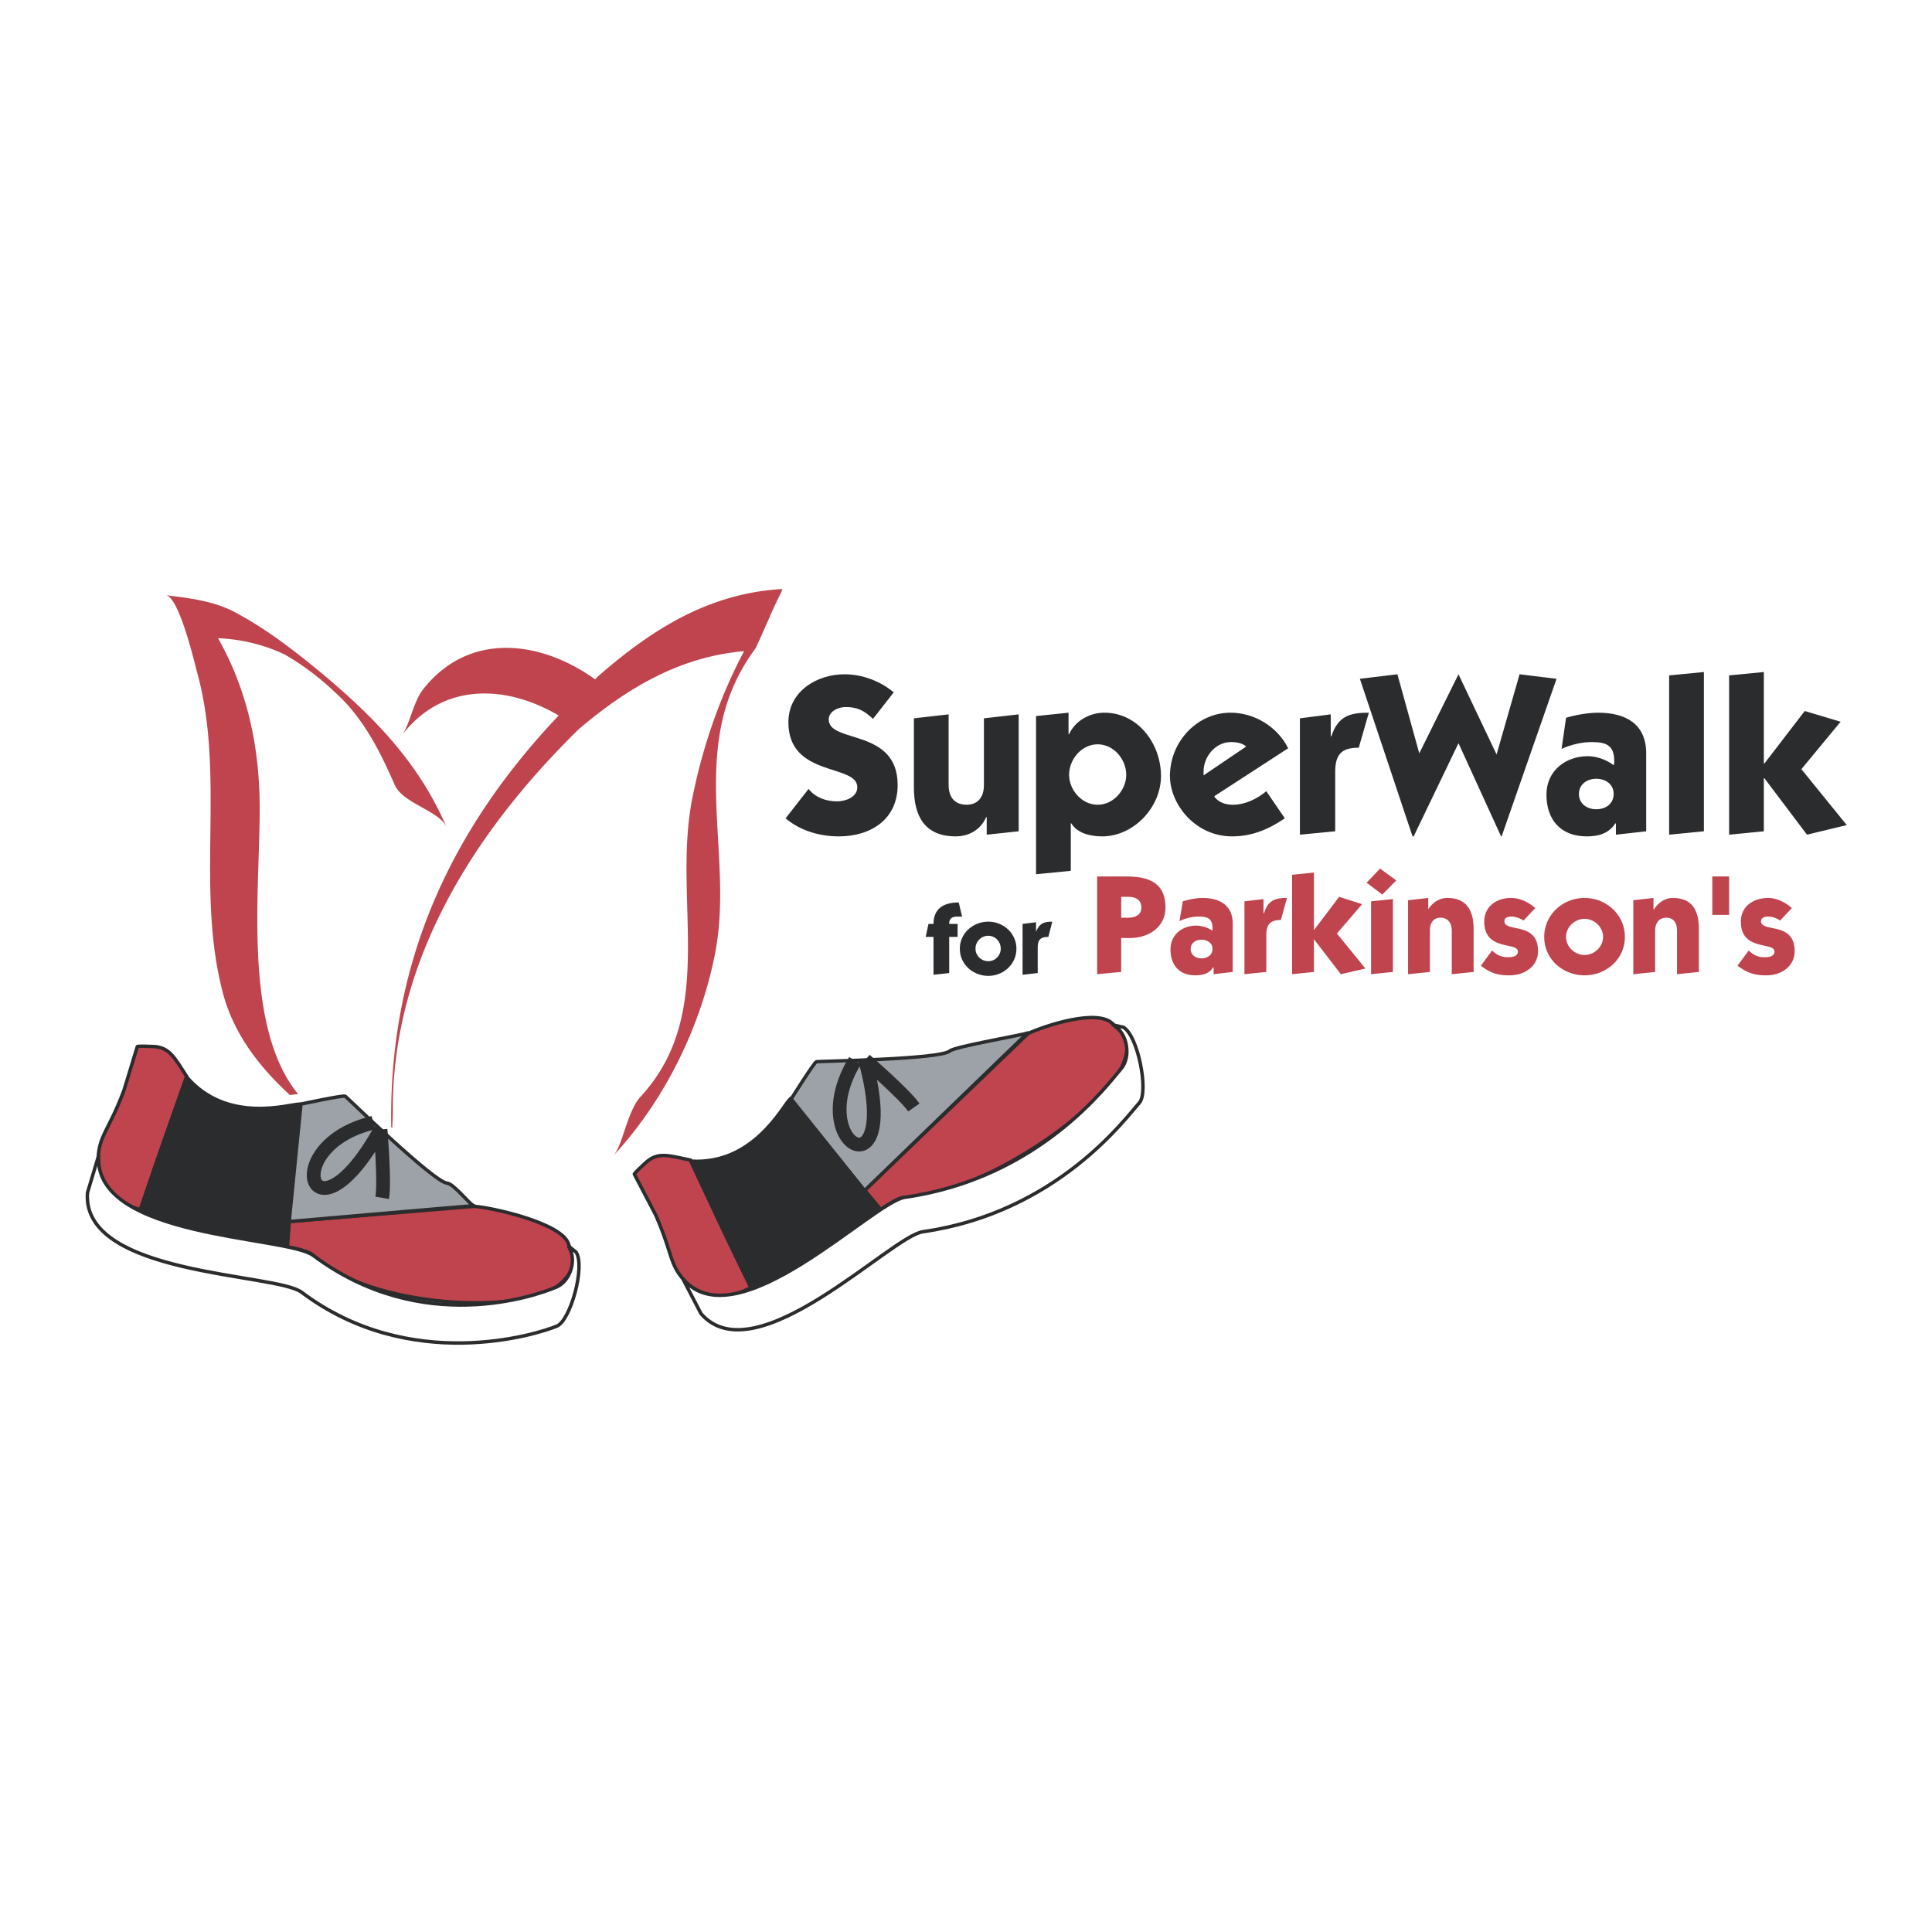
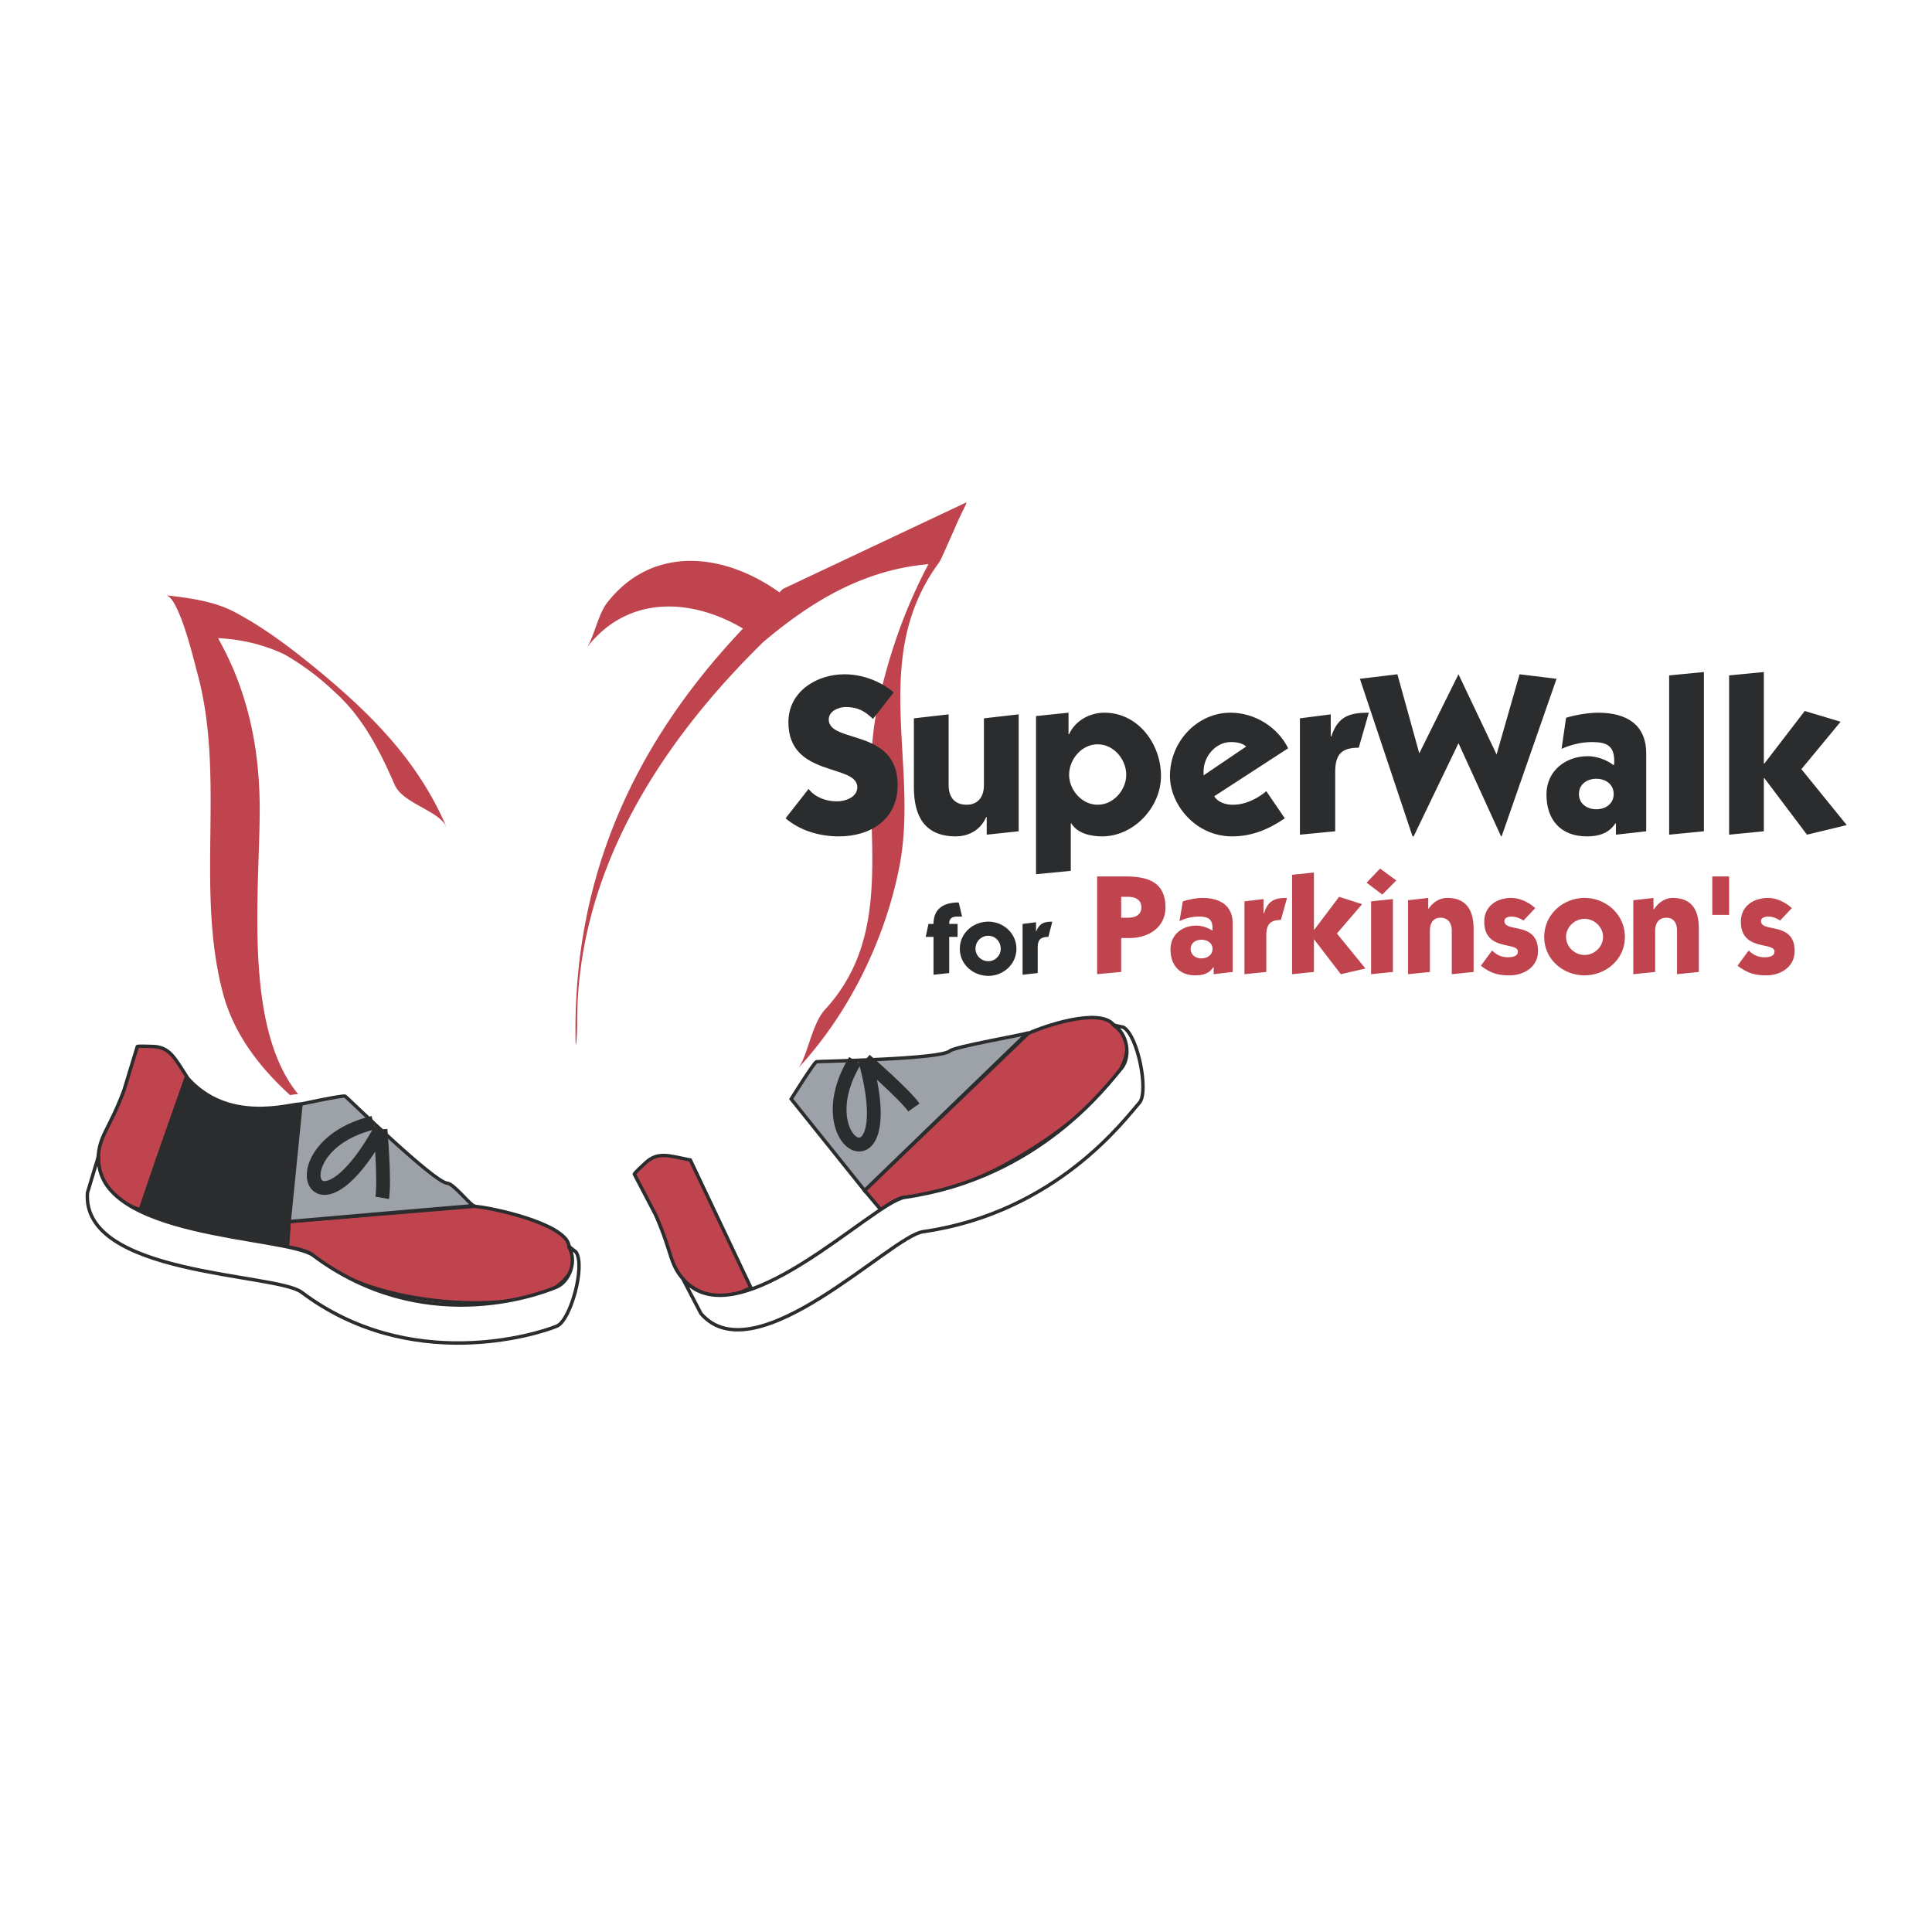
<svg xmlns="http://www.w3.org/2000/svg" width="2500" height="2500" viewBox="0 0 192.756 192.756">
  <path fill-rule="evenodd" clip-rule="evenodd" fill="#fff" d="M0 0h192.756v192.756H0V0z" />
  <path d="M64.404 116.016l-1.118 1.127 2.124 4.059c1.733 3.943 1.342 4.902 2.907 6.592 0 0 2.459 2.873 6.596.676l-6.037-12.734c-2.237-.453-3.355-.904-4.472.28zm46.676-13.75c1.453.846 1.732 3.156.838 4.283-1.396 1.635-8.217 10.988-21.633 12.904-3.186.451-16.714 14.426-22.136 8.172l1.789 3.436c5.422 6.256 18.95-7.719 22.136-8.17 13.36-1.916 20.18-11.27 21.633-12.904.895-1.127-.168-6.648-1.621-7.494l-1.006-.227z" fill="none" stroke="#fff" stroke-width="2.113" stroke-miterlimit="2.613" />
  <path d="M44.559 82.544c-2.795-6.537-7.379-11.157-12.745-15.609-2.683-2.197-5.311-4.227-8.385-5.86-2.124-1.127-4.584-1.409-6.875-1.69 1.286.169 2.795 6.48 3.074 7.551 2.963 10.537-.224 21.808 2.683 32.401 1.9 6.707 7.658 11.102 12.969 14.934 2.068 1.521-2.851-2.705-3.521-3.213-8.329-5.973-5.59-23.047-5.869-31.725-.168-5.579-1.398-10.819-4.137-15.665 2.292.112 4.527.62 6.652 1.634a26.21 26.21 0 0 1 5.087 3.831c2.739 2.479 4.416 5.805 5.87 9.129.781 1.915 4.471 2.592 5.197 4.282z" fill-rule="evenodd" clip-rule="evenodd" fill="#c0444e" />
-   <path d="M78.099 58.764c-7.267.395-12.968 3.944-18.391 8.678a53.38 53.38 0 0 0-.335.338c-5.479-3.944-12.689-4.79-17.217 1.071-.895 1.183-1.342 3.55-2.013 4.452 4.081-5.297 10.453-4.959 15.596-1.916-10.733 11.327-16.826 24.456-16.714 40.459 0 2.367.168.17.168-.9-.112-15.103 8.161-28.007 18.559-38.206 4.863-4.114 10.062-7.213 16.49-7.776-2.459 4.621-4.192 9.692-5.198 14.82-1.957 10.2 2.571 21.301-5.143 29.641-1.342 1.465-1.789 4.959-2.739 5.916 5.087-5.467 8.721-12.791 10.174-20.173 2.012-10.2-3.019-20.906 3.969-30.373.224-.338.838-1.803 1.454-3.156.392-.958.838-1.859 1.286-2.761-.056.056-.112.112-.112.169.054-.17.11-.283.166-.283z" fill-rule="evenodd" clip-rule="evenodd" fill="#c0444e" />
+   <path d="M78.099 58.764a53.38 53.38 0 0 0-.335.338c-5.479-3.944-12.689-4.79-17.217 1.071-.895 1.183-1.342 3.55-2.013 4.452 4.081-5.297 10.453-4.959 15.596-1.916-10.733 11.327-16.826 24.456-16.714 40.459 0 2.367.168.17.168-.9-.112-15.103 8.161-28.007 18.559-38.206 4.863-4.114 10.062-7.213 16.49-7.776-2.459 4.621-4.192 9.692-5.198 14.82-1.957 10.2 2.571 21.301-5.143 29.641-1.342 1.465-1.789 4.959-2.739 5.916 5.087-5.467 8.721-12.791 10.174-20.173 2.012-10.2-3.019-20.906 3.969-30.373.224-.338.838-1.803 1.454-3.156.392-.958.838-1.859 1.286-2.761-.056.056-.112.112-.112.169.054-.17.11-.283.166-.283z" fill-rule="evenodd" clip-rule="evenodd" fill="#c0444e" />
  <path d="M111.08 102.211c-1.453-1.691-6.932.168-8.498.9L86.26 118.777l1.621 1.916s1.621-1.24 2.403-1.24c7.715-.168 20.012-8.959 21.801-13.355 1.063-2.649-.446-3.268-1.005-3.887zM64.404 116.016c-1.23 1.127-1.118 1.127-1.118 1.127l2.124 4.059c1.733 3.943 1.342 4.902 2.907 6.592 0 0 2.459 2.873 6.596.676l-6.037-12.734c-2.237-.453-3.243-.847-4.472.28z" fill-rule="evenodd" clip-rule="evenodd" fill="#c0444e" stroke="#2b2c2d" stroke-width=".343" stroke-miterlimit="2.613" />
-   <path d="M87.77 120.58l-8.944-10.932c-.783.789-3.689 6.594-9.895 6.199 0 0 5.813 12.621 6.149 12.678 1.342.227 11.628-6.591 12.69-7.945z" fill-rule="evenodd" clip-rule="evenodd" fill="#2b2c2d" stroke="#2b2c2d" stroke-width=".343" stroke-miterlimit="2.613" />
  <path d="M86.26 118.777l-7.323-9.129s2.292-3.662 2.516-3.719c.28-.057 12.354-.227 13.304-1.07.503-.451 7.546-1.635 7.771-1.805.222-.224-16.268 15.723-16.268 15.723z" fill-rule="evenodd" clip-rule="evenodd" fill="#9ca2a8" stroke="#2b2c2d" stroke-width=".343" stroke-miterlimit="2.613" />
  <path d="M85.31 105.816c-5.199 8.51 4.751 13.58 1.006-.057m0 .001s3.913 3.381 4.863 4.734" fill="none" stroke="#2b2c2d" stroke-width="1.374" stroke-miterlimit="2.613" />
  <path d="M111.08 102.266c1.453.846 1.732 3.156.838 4.283-1.396 1.635-8.217 10.988-21.633 12.904-3.186.451-16.714 14.426-22.136 8.172l1.789 3.436c5.422 6.256 18.95-7.719 22.136-8.17 13.36-1.916 20.18-11.27 21.633-12.904.895-1.127-.168-6.648-1.621-7.494l-1.006-.227z" fill-rule="evenodd" clip-rule="evenodd" fill="#fff" stroke="#2b2c2d" stroke-width=".343" stroke-miterlimit="2.613" />
  <path d="M29.802 110.213c-1.062 0-7.267 1.971-11.403-2.762v.057-.113c-1.23-1.916-1.733-2.873-3.354-2.986-1.342-.113-1.565 0-1.565 0l-1.342 4.395c-1.453 3.889-2.403 4.396-2.515 6.594l-1.118 3.605c-.559 8.283 18.783 8.002 21.354 9.918 10.844 8.17 23.478 4.227 25.49 3.381 1.341-.562 2.851-5.973 1.901-7.381l-.671-.564c0-.057 0-.113-.056-.168-.503-2.143-7.714-3.721-9.447-3.832l-17.274-10.144zm17.273 10.086c-.335 0-2.013-2.197-2.683-2.254-1.174-.057-8.72-7.213-9.95-8.51-.167-.111-.335-.168-.335-.168-.783.057-4.304.846-4.304.846l17.272 10.086z" fill-rule="evenodd" clip-rule="evenodd" fill="#fff" />
  <path d="M29.802 110.213c-1.062 0-7.267 1.971-11.403-2.762v.057-.113c-1.23-1.916-1.733-2.873-3.354-2.986-1.342-.113-1.565 0-1.565 0l-1.342 4.395c-1.453 3.889-2.403 4.396-2.515 6.594l-1.118 3.605c-.559 8.283 18.783 8.002 21.354 9.918 10.844 8.17 23.478 4.227 25.49 3.381 1.342-.562 2.851-5.973 1.901-7.381l-.671-.564c0-.057-.056-.168-.056-.168-.503-2.143-7.714-3.721-9.447-3.832m-.001-.058c-.335 0-2.013-2.197-2.683-2.254-1.174-.057-8.72-7.213-9.95-8.51-.167-.111-.335-.168-.335-.168-.783.057-4.304.846-4.304.846" fill="none" stroke="#fff" stroke-width="2.113" stroke-miterlimit="2.613" />
  <path d="M56.745 124.188c-.503-2.143-7.714-3.721-9.447-3.832l-18.447 1.521-.167 2.535s2.012.281 2.571.846c5.59 5.297 21.074 5.973 24.596 2.873 2.124-1.86 1.118-3.1.894-3.943zM15.268 104.408c-1.51-.057-1.565 0-1.565 0l-1.342 4.395c-1.509 4.002-2.459 4.451-2.571 6.762 0 0-.224 3.775 4.193 5.129l4.639-13.299c-1.23-1.916-1.733-2.93-3.354-2.987z" fill-rule="evenodd" clip-rule="evenodd" fill="#c0444e" stroke="#2b2c2d" stroke-width=".343" stroke-miterlimit="2.613" />
  <path d="M28.627 124.242l1.286-14.086c-1.062 0-7.211 2.027-11.292-2.705 0 0-4.751 13.129-4.527 13.41.782 1.127 12.857 3.608 14.533 3.381z" fill-rule="evenodd" clip-rule="evenodd" fill="#2b2c2d" stroke="#2b2c2d" stroke-width=".343" stroke-miterlimit="2.613" />
  <path d="M28.851 121.877l1.174-11.721s4.193-.902 4.417-.789c.224.168 8.888 8.621 10.174 8.678.67.057 2.404 2.311 2.683 2.254s-18.448 1.578-18.448 1.578z" fill-rule="evenodd" clip-rule="evenodd" fill="#9ca2a8" stroke="#2b2c2d" stroke-width=".343" stroke-miterlimit="2.613" />
  <path d="M37.236 112.016c-9.67 2.311-6.149 13.016.727.676m0-.001s.447 5.184.168 6.818" fill="none" stroke="#2b2c2d" stroke-width="1.374" stroke-miterlimit="2.613" />
  <path d="M56.689 124.299c.95 1.41.167 3.551-1.174 4.113-2.012.846-13.416 4.959-24.26-3.154-2.628-1.973-21.969-1.691-21.41-9.975l-1.118 3.719c-.615 8.283 18.782 8.002 21.354 9.918 10.844 8.17 23.478 4.227 25.49 3.381 1.342-.562 2.851-5.973 1.901-7.381l-.783-.621z" fill-rule="evenodd" clip-rule="evenodd" fill="#fff" stroke="#2b2c2d" stroke-width=".343" stroke-miterlimit="2.613" />
  <path d="M95.987 91.447h-.447c-.615 0-.838.226-.838.733h.838v1.296h-.838v3.606l-1.565.17v-3.776h-.782l.279-1.296h.503c0-1.522 1.006-2.142 2.516-2.142l.334 1.409zM97.328 94.659a1.27 1.27 0 0 1 1.285-1.296c.672 0 1.23.563 1.23 1.296 0 .676-.559 1.24-1.23 1.24-.726 0-1.285-.564-1.285-1.24zm1.285 2.704c1.455 0 2.795-1.126 2.795-2.704 0-1.578-1.34-2.705-2.795-2.705-1.508 0-2.85 1.127-2.85 2.705s1.342 2.704 2.85 2.704zM102.023 92.18l1.342-.169v.958c.336-.845.783-1.014 1.621-1.014l-.391 1.521c-.783 0-1.062.282-1.062 1.07v2.536l-1.51.17V92.18z" fill-rule="evenodd" clip-rule="evenodd" fill="#2b2c2d" />
  <path d="M111.863 89.475h.67c.895 0 1.342.395 1.342 1.071 0 .62-.447 1.014-1.342 1.014h-.67v-2.085zm-2.404 7.72l2.404-.225v-3.382h.838c1.957 0 3.578-1.127 3.578-3.042 0-2.367-1.51-3.1-3.914-3.1h-2.906v9.749zM118.793 94.659c0-.563.504-.901 1.062-.901.615 0 1.119.338 1.119.901 0 .62-.504.958-1.119.958-.558 0-1.062-.338-1.062-.958zm-1.117-2.761c.615-.281 1.23-.451 1.9-.451.951 0 1.398.226 1.398 1.183v.226a3.04 3.04 0 0 0-1.621-.507c-1.398 0-2.572.901-2.572 2.366 0 1.522.838 2.593 2.459 2.593.783 0 1.398-.17 1.789-.79h.057v.677l1.9-.225v-4.847c0-1.747-1.23-2.536-3.02-2.536-.613 0-1.396.169-1.955.338l-.335 1.973zM124.16 89.926l1.9-.225v1.409h.057c.391-1.296 1.117-1.522 2.291-1.522l-.615 2.198c-1.061 0-1.453.45-1.453 1.521v3.664l-2.18.225v-7.27zM128.912 87.277l2.18-.225V92.8l2.515-3.325 2.291.733-2.515 2.93 2.851 3.493-2.459.564-2.683-3.493v3.269l-2.18.224v-9.918zM138.973 96.971l-2.18.225v-7.27l2.18-.225v7.27zm.336-9.13l-1.396 1.409-1.566-1.183 1.342-1.409 1.62 1.183zM142.496 90.715c.559-.845 1.285-1.127 1.9-1.127 1.955 0 2.627 1.296 2.627 3.1v4.284l-2.18.225v-4.339c0-.845-.447-1.296-1.119-1.296-.67 0-1.062.451-1.062 1.296v4.115l-2.18.225v-7.382l2.014-.226v1.125zM148.867 94.829c.447.45.951.676 1.566.676.391 0 1.006-.057 1.006-.563 0-1.014-3.354 0-3.354-2.986 0-1.578 1.285-2.367 2.682-2.367.895 0 1.789.451 2.404 1.015l-1.174 1.24c-.336-.225-.783-.395-1.174-.395-.279 0-.727.056-.727.451 0 1.184 3.354 0 3.354 2.987 0 1.578-1.396 2.424-2.85 2.424-1.174 0-1.902-.227-2.852-.959l1.119-1.523zM156.246 93.476c0-1.015.895-1.803 1.846-1.803.949 0 1.844.789 1.844 1.803 0 1.014-.895 1.803-1.844 1.803-.951 0-1.846-.789-1.846-1.803zm1.846 3.833c2.123 0 4.023-1.579 4.023-3.833s-1.9-3.889-4.023-3.889c-2.125 0-4.025 1.635-4.025 3.889s1.9 3.833 4.025 3.833zM164.967 90.715h.057c.559-.845 1.285-1.127 1.844-1.127 2.012 0 2.627 1.296 2.627 3.1v4.284l-2.18.225v-4.339c0-.845-.391-1.296-1.062-1.296-.67 0-1.117.451-1.117 1.296v4.115l-2.18.225v-7.382l2.012-.226v1.125h-.001zM170.836 87.446h1.678v3.832h-1.678v-3.832zM174.471 94.829c.445.45.949.676 1.564.676.391 0 1.006-.057 1.006-.563 0-1.014-3.354 0-3.354-2.986 0-1.578 1.285-2.367 2.738-2.367.84 0 1.732.451 2.348 1.015l-1.174 1.24c-.334-.225-.727-.395-1.174-.395-.223 0-.727.056-.727.451 0 1.184 3.354 0 3.354 2.987 0 1.578-1.396 2.424-2.795 2.424-1.229 0-1.9-.227-2.906-.959l1.12-1.523z" fill-rule="evenodd" clip-rule="evenodd" fill="#c0444e" />
  <path d="M87.099 71.725c-.838-.789-1.509-1.184-2.739-1.184-.671 0-1.677.395-1.677 1.24 0 2.423 6.875.845 6.875 6.537 0 3.437-2.683 5.128-5.869 5.128-1.9 0-3.857-.563-5.311-1.803l2.292-2.93c.671.845 1.733 1.239 2.851 1.239.783 0 2.013-.394 2.013-1.409 0-2.367-6.876-.958-6.876-6.48 0-3.1 2.851-4.79 5.59-4.79 1.789 0 3.578.677 4.919 1.804l-2.068 2.648zM98.166 71.668l3.467-.395v11.665l-3.188.338V81.53h-.055c-.672 1.521-2.068 1.916-3.019 1.916-3.13 0-4.192-2.029-4.192-4.903v-6.875l3.466-.395v7.044c0 1.353.727 1.972 1.789 1.972 1.005 0 1.732-.62 1.732-1.972v-6.649zM106.664 77.303c0-1.521 1.229-3.043 2.85-3.043s2.852 1.522 2.852 3.043c0 1.466-1.23 2.987-2.852 2.987s-2.85-1.521-2.85-2.987zm.168 4.847h.055c.615 1.014 1.957 1.296 3.074 1.296 3.131 0 5.871-2.874 5.871-6.029 0-3.212-2.293-6.312-5.646-6.312-1.453 0-2.906.789-3.521 2.142h-.057v-2.142l-3.242.338v15.778l3.467-.338V82.15h-.001zM120.08 77.36v-.395c0-1.465 1.174-2.93 2.738-2.93.559 0 1.174.113 1.51.451l-4.248 2.874zm8.44-2.705c-1.061-2.141-3.354-3.55-5.758-3.55-3.297 0-6.037 2.874-6.037 6.312 0 2.817 2.516 6.029 6.205 6.029 2.014 0 3.689-.732 5.256-1.803l-1.846-2.705c-.949.789-2.123 1.353-3.354 1.353-.672 0-1.453-.225-1.846-.845l7.38-4.791zM129.693 71.668l3.076-.395v2.198h.055c.672-2.029 1.846-2.367 3.746-2.367l-1.006 3.494c-1.734 0-2.35.676-2.35 2.423v5.917l-3.521.338V71.668zM141.602 75.162l3.912-7.889 3.8 8.002 2.293-8.002 3.69.451-5.479 15.722h-.056l-4.248-9.298-4.473 9.298h-.111l-5.254-15.722 3.744-.451 2.182 7.889zM157.531 79.219c0-.958.783-1.521 1.734-1.521.949 0 1.732.563 1.732 1.521s-.783 1.521-1.732 1.521c-.951.001-1.734-.563-1.734-1.521zm-1.732-4.508c.895-.395 1.957-.676 3.02-.676 1.453 0 2.236.338 2.236 1.916 0 .169 0 .282-.057.395-.727-.563-1.732-.902-2.572-.902-2.234 0-4.137 1.465-4.137 3.832 0 2.479 1.398 4.17 4.025 4.17 1.174 0 2.18-.282 2.852-1.296h.055v1.127l3.02-.338v-7.776c0-2.874-1.957-4.057-4.807-4.057-.951 0-2.293.226-3.188.507l-.447 3.098zM169.998 67.048v15.89l-3.467.339V67.386l3.467-.338zM172.514 67.386l3.465-.338v9.128h.056l4.026-5.24 3.576 1.07-3.912 4.734 4.527 5.579-3.969.958-4.248-5.635h-.056v5.296l-3.465.339V67.386z" fill-rule="evenodd" clip-rule="evenodd" fill="#2b2c2d" />
</svg>